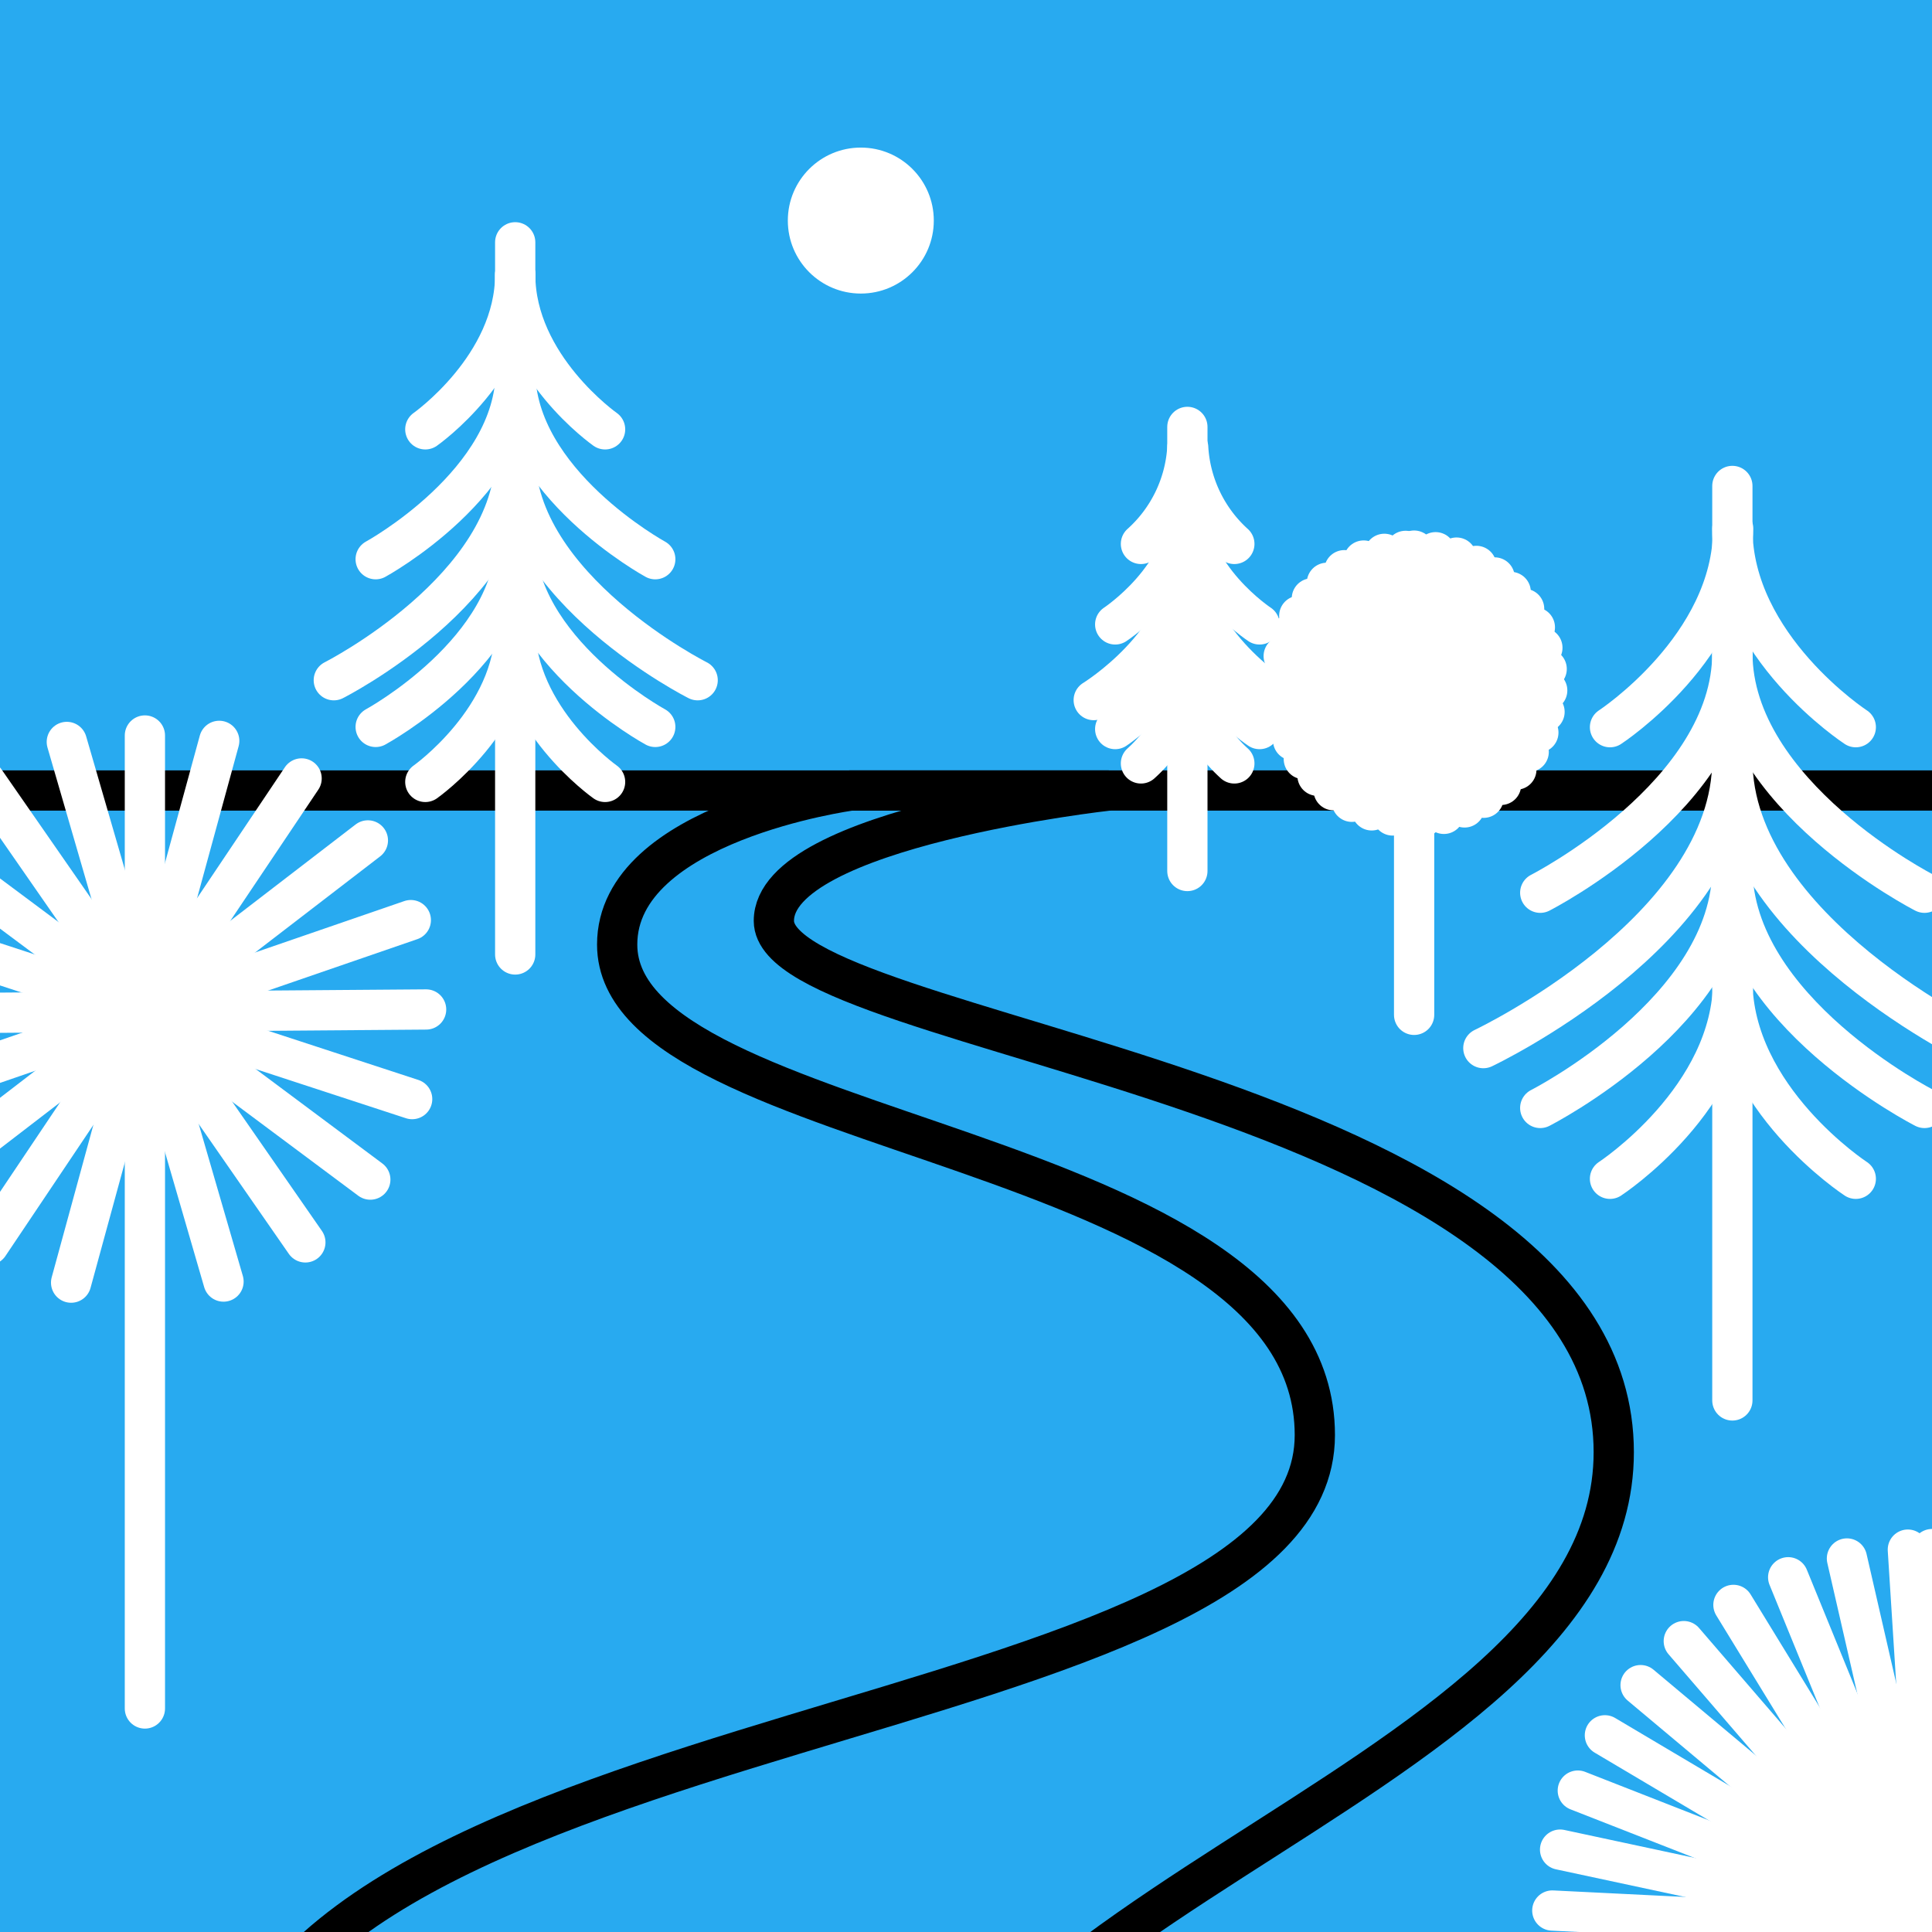
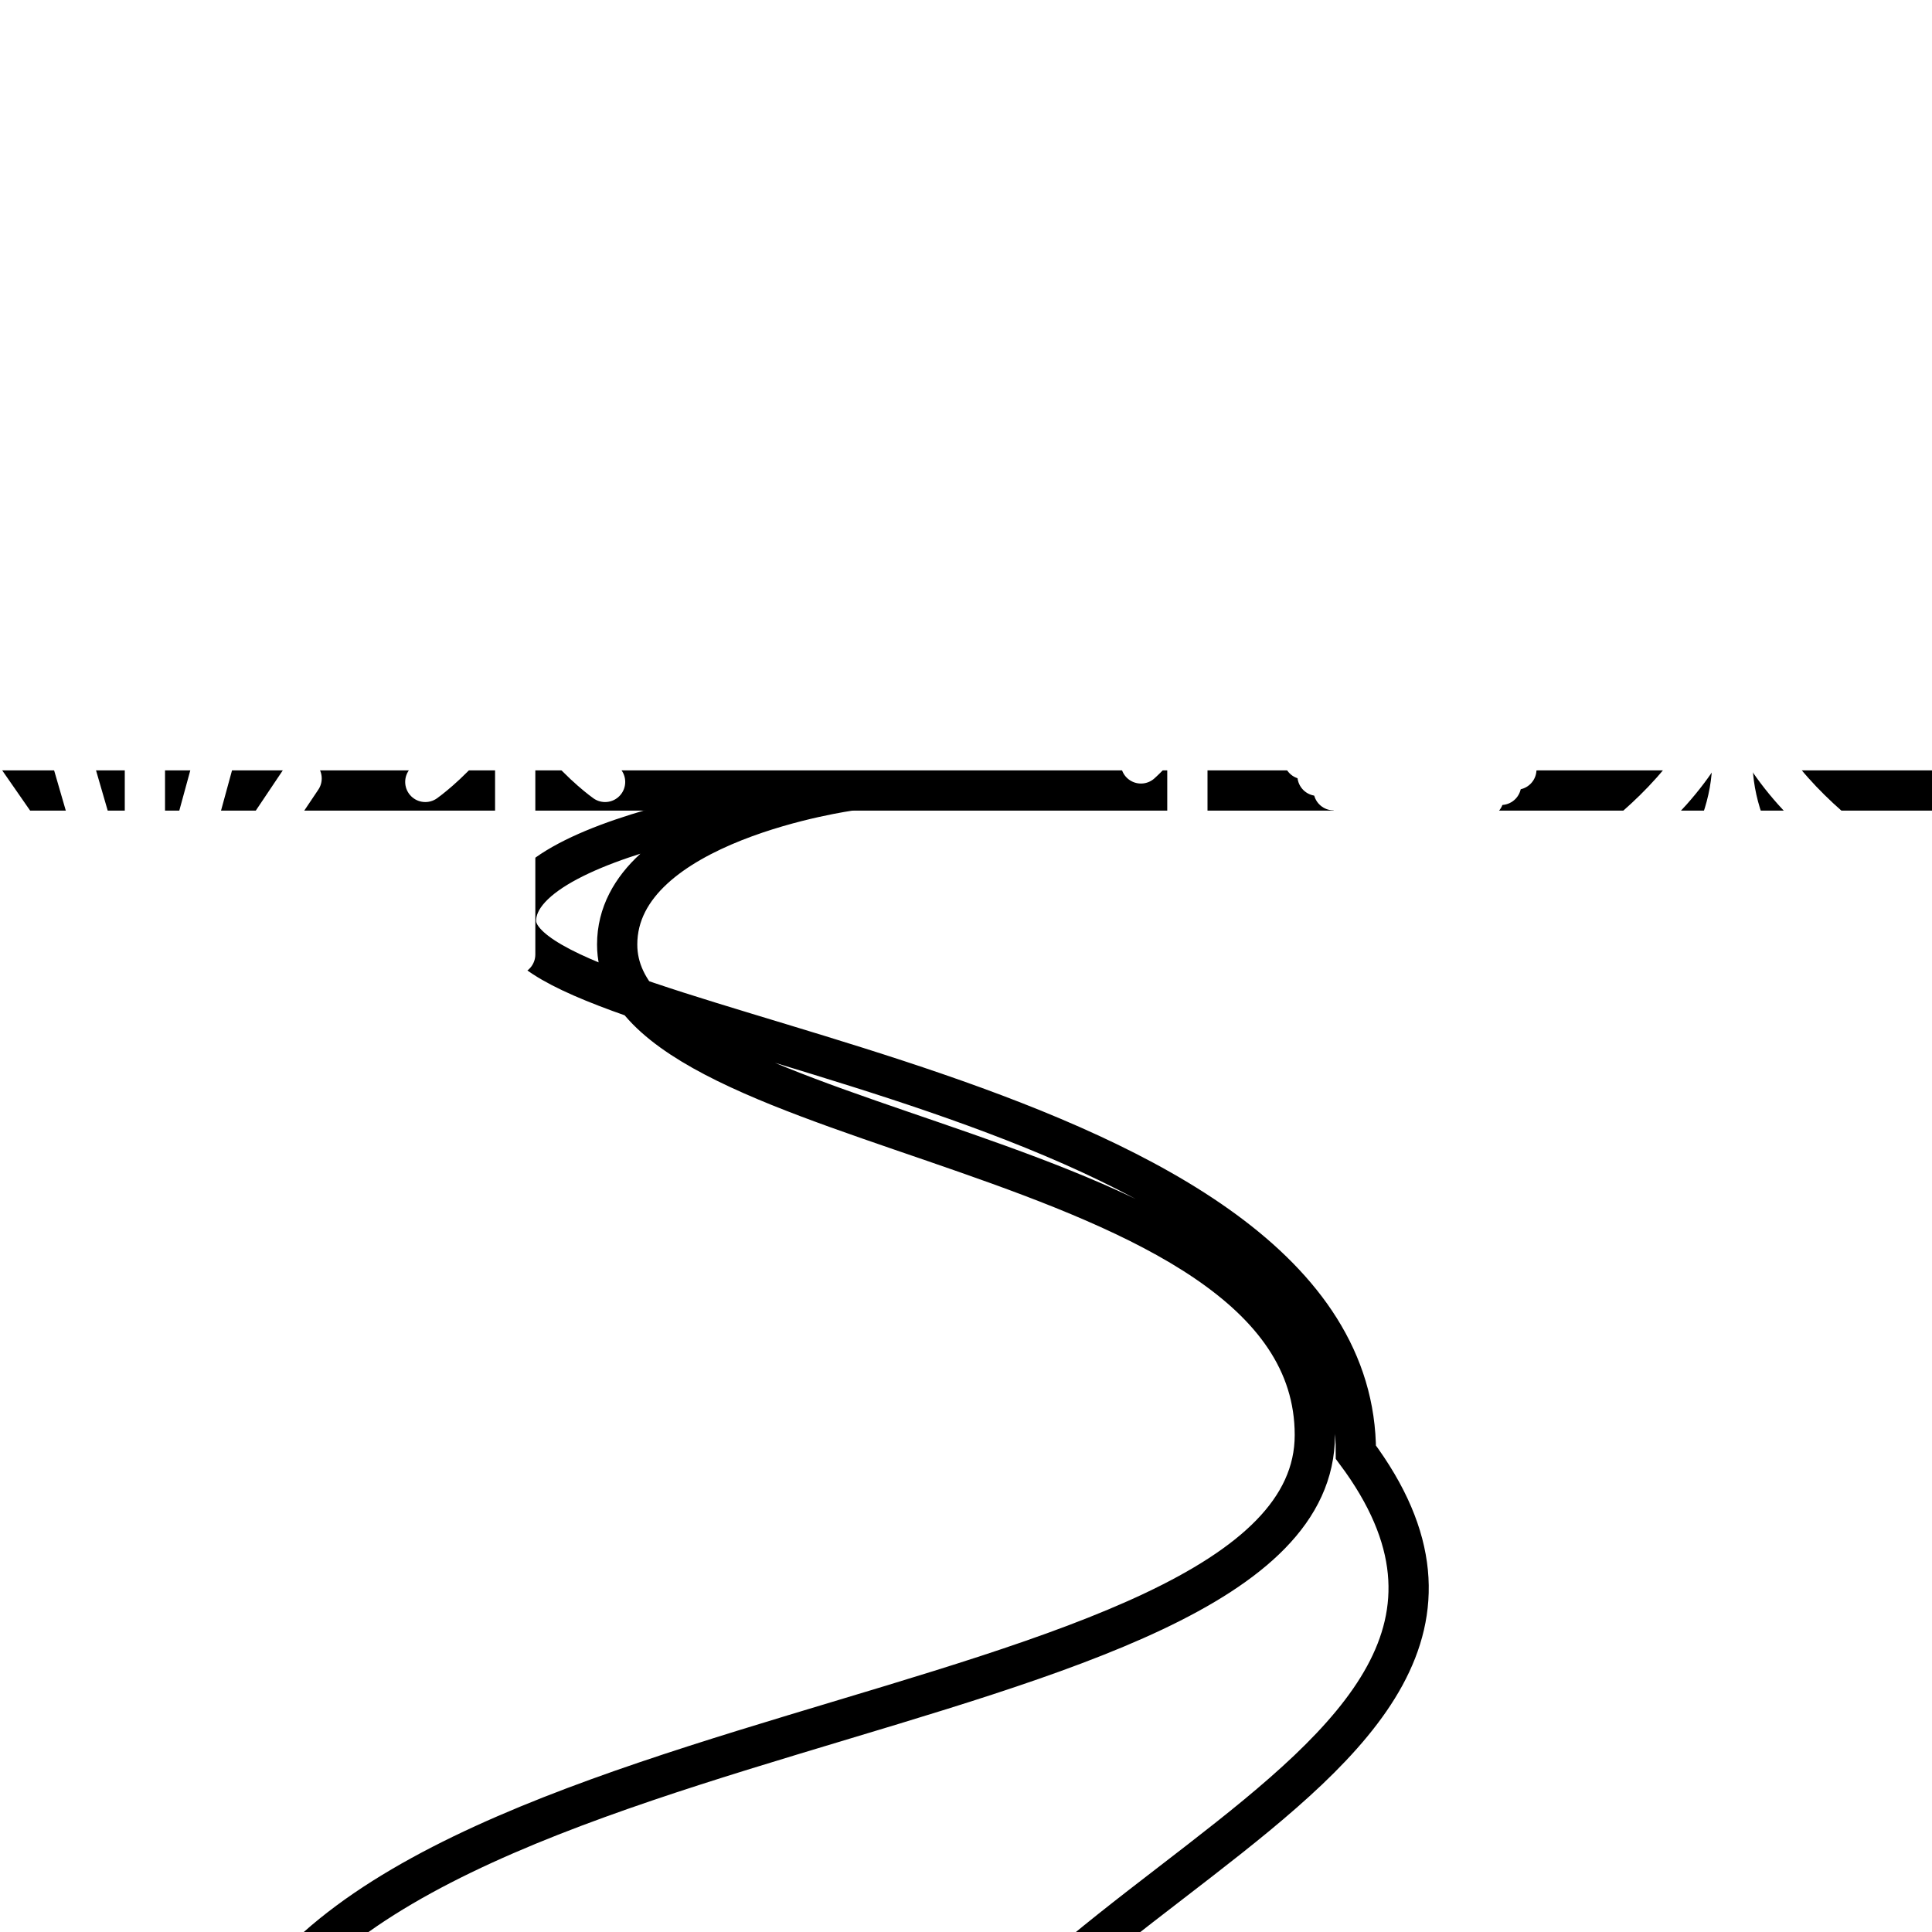
<svg xmlns="http://www.w3.org/2000/svg" viewBox="0 0 72 72">
  <defs>
    <style>.cls-1,.cls-4,.cls-5,.cls-6{fill:none;}.cls-2{clip-path:url(#clip-path);}.cls-3{fill:#28aaf0;}.cls-4,.cls-5{stroke:#000;}.cls-4{stroke-miterlimit:10;}.cls-4,.cls-5,.cls-6{stroke-width:1.5px;}.cls-5,.cls-6{stroke-linecap:round;stroke-linejoin:round;}.cls-6{stroke:#fff;}.cls-7{fill:#fff;}</style>
    <clipPath id="clip-path">
      <rect class="cls-1" width="72" height="72" />
    </clipPath>
  </defs>
  <g id="Calque_5" data-name="Calque 5">
    <g class="cls-2">
-       <rect class="cls-3" width="72" height="72" />
-       <path class="cls-4" d="M8.32,78.45C10.77,63.66,49,64.74,49,53.48c0-11-26-10.93-26-18.28,0-4.56,8.71-5.74,8.71-5.74h9.61s-12.49,1.38-12.48,4.86c0,4.37,31.3,6.13,31.3,19.8C60.14,67,31.31,71.18,32.88,86" />
+       <path class="cls-4" d="M8.32,78.45C10.77,63.66,49,64.74,49,53.48c0-11-26-10.93-26-18.28,0-4.56,8.71-5.74,8.71-5.74s-12.49,1.38-12.48,4.86c0,4.37,31.3,6.13,31.3,19.8C60.14,67,31.31,71.18,32.88,86" />
      <line class="cls-5" x1="71.99" y1="29.46" x2="-0.01" y2="29.46" />
      <line class="cls-6" x1="64.56" y1="52.19" x2="64.56" y2="18.11" />
      <path class="cls-6" d="M60,27.1s4.59-3,4.59-7.4" />
      <path class="cls-6" d="M60,43.93s4.59-3,4.59-7.4" />
      <path class="cls-6" d="M57.4,33.27s7.16-3.65,7.16-8.94" />
      <path class="cls-6" d="M57.4,41.29s7.16-3.64,7.16-8.93" />
      <path class="cls-6" d="M55.28,39.06s9.28-4.39,9.28-10.74" />
      <path class="cls-6" d="M69.16,27.1s-4.6-3-4.6-7.4" />
      <path class="cls-6" d="M69.16,43.93s-4.6-3-4.6-7.4" />
      <path class="cls-6" d="M71.72,33.27s-7.16-3.65-7.16-8.94" />
      <path class="cls-6" d="M71.72,41.29s-7.16-3.64-7.16-8.93" />
      <path class="cls-6" d="M73.84,39.06s-9.28-4.39-9.28-10.74" />
      <line class="cls-6" x1="44.25" y1="32.46" x2="44.25" y2="15.91" />
      <path class="cls-6" d="M42.52,20.27a5.23,5.23,0,0,0,1.73-3.59" />
      <path class="cls-6" d="M42.52,28.45a5.24,5.24,0,0,0,1.73-3.6" />
      <path class="cls-6" d="M41.56,23.27s2.69-1.77,2.69-4.34" />
      <path class="cls-6" d="M41.56,27.17s2.69-1.77,2.69-4.34" />
      <path class="cls-6" d="M40.76,26.09s3.49-2.14,3.49-5.22" />
      <path class="cls-6" d="M46,20.27a5.24,5.24,0,0,1-1.72-3.59" />
-       <path class="cls-6" d="M46,28.45a5.25,5.25,0,0,1-1.72-3.6" />
      <path class="cls-6" d="M46.94,23.27s-2.69-1.77-2.69-4.34" />
      <path class="cls-6" d="M46.94,27.17s-2.69-1.77-2.69-4.34" />
      <path class="cls-6" d="M47.73,26.09S44.25,24,44.25,20.87" />
      <line class="cls-6" x1="19.2" y1="35.57" x2="19.2" y2="9.03" />
      <path class="cls-6" d="M15.85,16s3.35-2.35,3.35-5.77" />
      <path class="cls-6" d="M15.85,29.14s3.35-2.36,3.35-5.77" />
      <path class="cls-6" d="M14,20.84s5.22-2.85,5.22-7" />
-       <path class="cls-6" d="M14,27.09s5.22-2.84,5.22-7" />
-       <path class="cls-6" d="M12.44,25.35S19.2,21.93,19.2,17" />
      <path class="cls-6" d="M22.55,16s-3.35-2.35-3.35-5.77" />
      <path class="cls-6" d="M22.55,29.14s-3.35-2.36-3.35-5.77" />
      <path class="cls-6" d="M24.42,20.84s-5.22-2.85-5.22-7" />
      <path class="cls-6" d="M24.42,27.09s-5.22-2.84-5.22-7" />
      <path class="cls-6" d="M26,25.35S19.2,21.93,19.2,17" />
      <line class="cls-6" x1="52.7" y1="37.82" x2="52.7" y2="24.76" />
      <line class="cls-6" x1="52.7" y1="30.46" x2="52.7" y2="20.52" />
      <line class="cls-6" x1="51.9" y1="30.39" x2="53.5" y2="20.58" />
      <line class="cls-6" x1="51.12" y1="30.2" x2="54.28" y2="20.78" />
      <line class="cls-6" x1="50.38" y1="29.88" x2="55.02" y2="21.09" />
      <line class="cls-6" x1="49.7" y1="29.45" x2="55.7" y2="21.52" />
      <line class="cls-6" x1="49.1" y1="28.91" x2="56.3" y2="22.06" />
      <line class="cls-6" x1="48.59" y1="28.29" x2="56.8" y2="22.69" />
      <line class="cls-6" x1="48.19" y1="27.59" x2="57.2" y2="23.38" />
      <line class="cls-6" x1="47.91" y1="26.84" x2="57.48" y2="24.14" />
      <line class="cls-6" x1="47.76" y1="26.05" x2="57.64" y2="24.93" />
      <line class="cls-6" x1="47.73" y1="25.24" x2="57.66" y2="25.73" />
      <line class="cls-6" x1="47.84" y1="24.45" x2="57.56" y2="26.53" />
      <line class="cls-6" x1="48.07" y1="23.67" x2="57.33" y2="27.3" />
      <line class="cls-6" x1="48.42" y1="22.95" x2="56.97" y2="28.02" />
      <line class="cls-6" x1="48.89" y1="22.3" x2="56.51" y2="28.68" />
      <line class="cls-6" x1="49.45" y1="21.72" x2="55.94" y2="29.25" />
      <line class="cls-6" x1="50.1" y1="21.25" x2="55.29" y2="29.73" />
      <line class="cls-6" x1="50.82" y1="20.89" x2="54.58" y2="30.09" />
      <line class="cls-6" x1="51.59" y1="20.64" x2="53.81" y2="30.33" />
      <line class="cls-6" x1="52.38" y1="20.53" x2="53.01" y2="30.45" />
      <line class="cls-6" x1="72" y1="107.05" x2="72" y2="69.83" />
      <line class="cls-6" x1="72" y1="86.07" x2="72" y2="57.73" />
      <line class="cls-6" x1="69.71" y1="85.88" x2="74.29" y2="57.91" />
      <line class="cls-6" x1="67.49" y1="85.33" x2="76.51" y2="58.46" />
      <line class="cls-6" x1="65.38" y1="84.43" x2="78.62" y2="59.37" />
      <line class="cls-6" x1="63.45" y1="83.2" x2="80.55" y2="60.6" />
      <line class="cls-6" x1="61.74" y1="81.67" x2="82.26" y2="62.13" />
      <line class="cls-6" x1="60.29" y1="79.89" x2="83.71" y2="63.91" />
      <line class="cls-6" x1="59.16" y1="77.89" x2="84.84" y2="65.9" />
      <line class="cls-6" x1="58.36" y1="75.74" x2="85.64" y2="68.05" />
      <line class="cls-6" x1="57.92" y1="73.49" x2="86.08" y2="70.3" />
      <line class="cls-6" x1="57.85" y1="71.2" x2="86.15" y2="72.6" />
      <line class="cls-6" x1="58.14" y1="68.93" x2="85.86" y2="74.87" />
      <line class="cls-6" x1="58.8" y1="66.73" x2="85.2" y2="77.07" />
      <line class="cls-6" x1="59.81" y1="64.67" x2="84.19" y2="79.13" />
      <line class="cls-6" x1="61.14" y1="62.8" x2="82.86" y2="81" />
      <line class="cls-6" x1="62.75" y1="61.16" x2="81.25" y2="82.63" />
      <line class="cls-6" x1="64.6" y1="59.81" x2="79.4" y2="83.98" />
      <line class="cls-6" x1="66.64" y1="58.78" x2="77.36" y2="85.02" />
      <line class="cls-6" x1="68.83" y1="58.08" x2="75.17" y2="85.71" />
      <line class="cls-6" x1="71.1" y1="57.75" x2="72.9" y2="86.04" />
      <circle class="cls-7" cx="32.08" cy="8.22" r="2.72" />
      <line class="cls-6" x1="5.4" y1="63.67" x2="5.4" y2="27.41" />
      <line class="cls-6" x1="2.65" y1="47.8" x2="8.17" y2="27.61" />
      <line class="cls-6" x1="-0.42" y1="46.39" x2="11.24" y2="29.01" />
      <line class="cls-6" x1="-2.89" y1="44.08" x2="13.71" y2="31.32" />
      <line class="cls-6" x1="-4.49" y1="41.11" x2="15.31" y2="34.29" />
      <line class="cls-6" x1="-5.06" y1="37.78" x2="15.88" y2="37.62" />
      <line class="cls-6" x1="-4.54" y1="34.45" x2="15.36" y2="40.96" />
      <line class="cls-6" x1="-2.98" y1="31.45" x2="13.8" y2="43.96" />
      <line class="cls-6" x1="-0.56" y1="29.1" x2="11.38" y2="46.3" />
      <line class="cls-6" x1="2.49" y1="27.65" x2="8.33" y2="47.76" />
    </g>
  </g>
</svg>